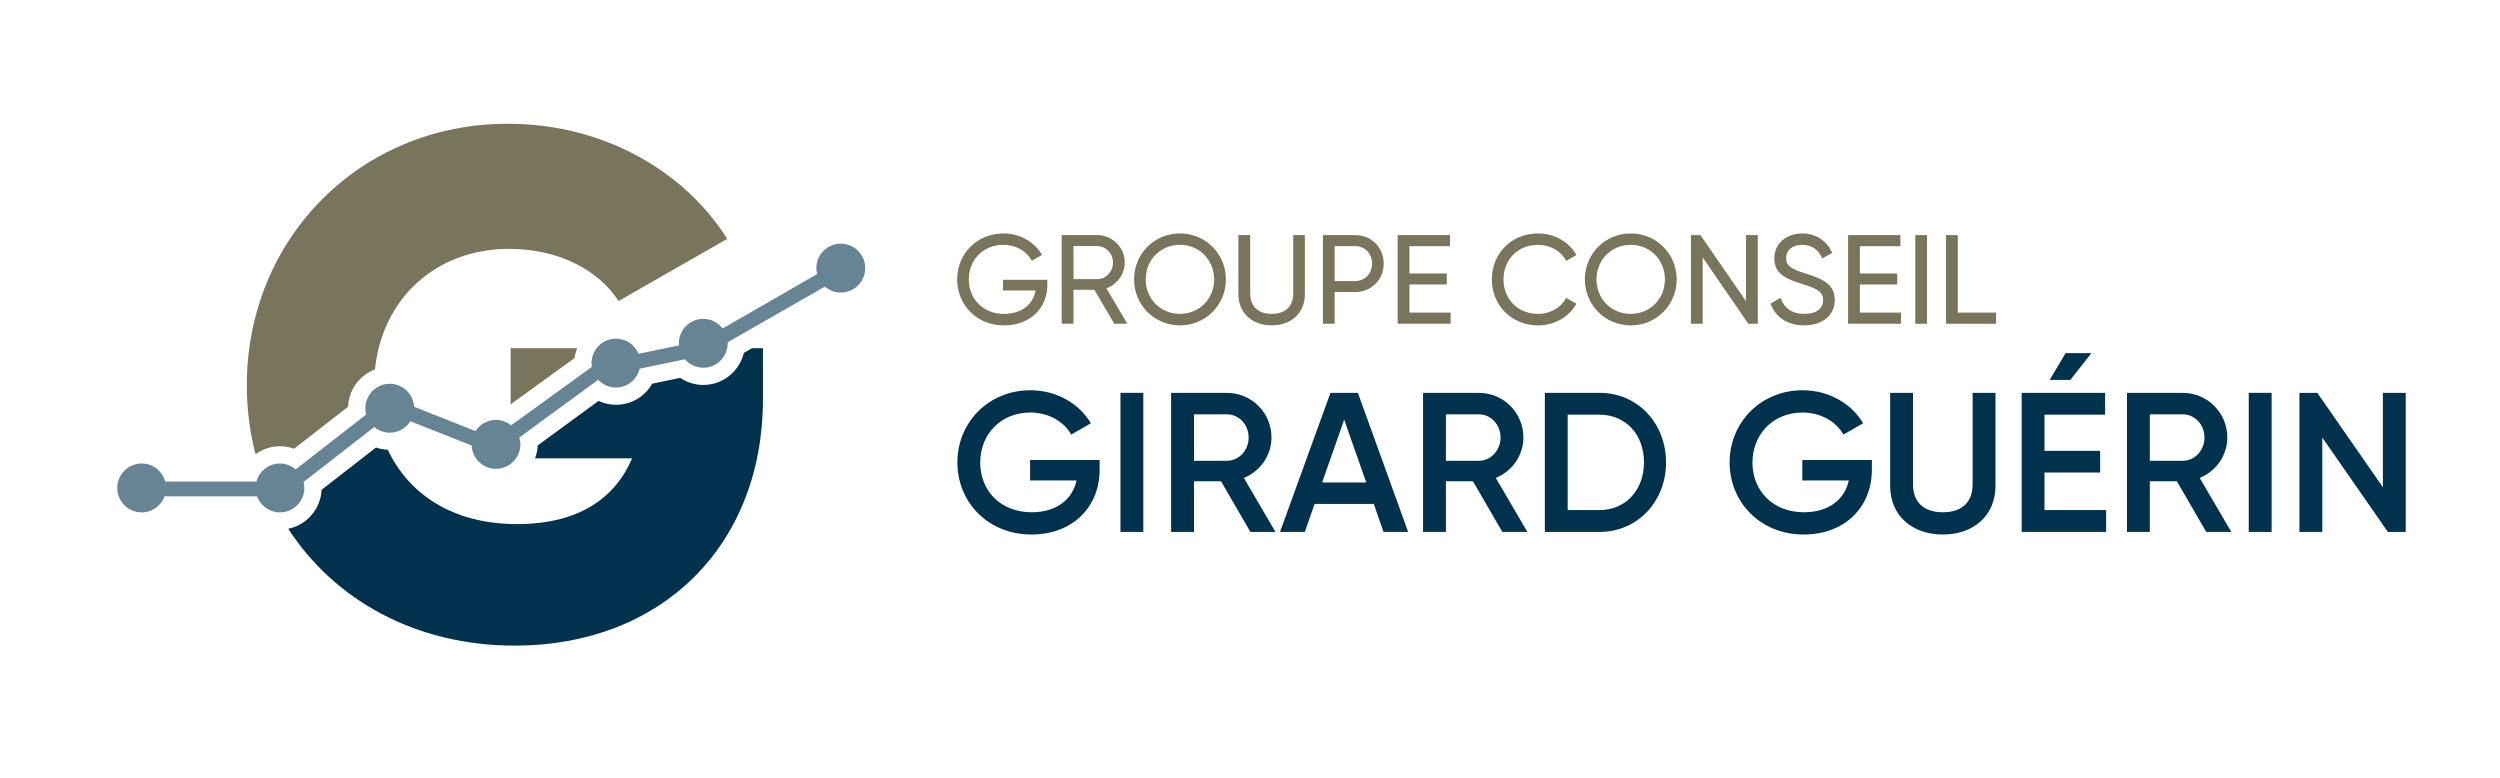
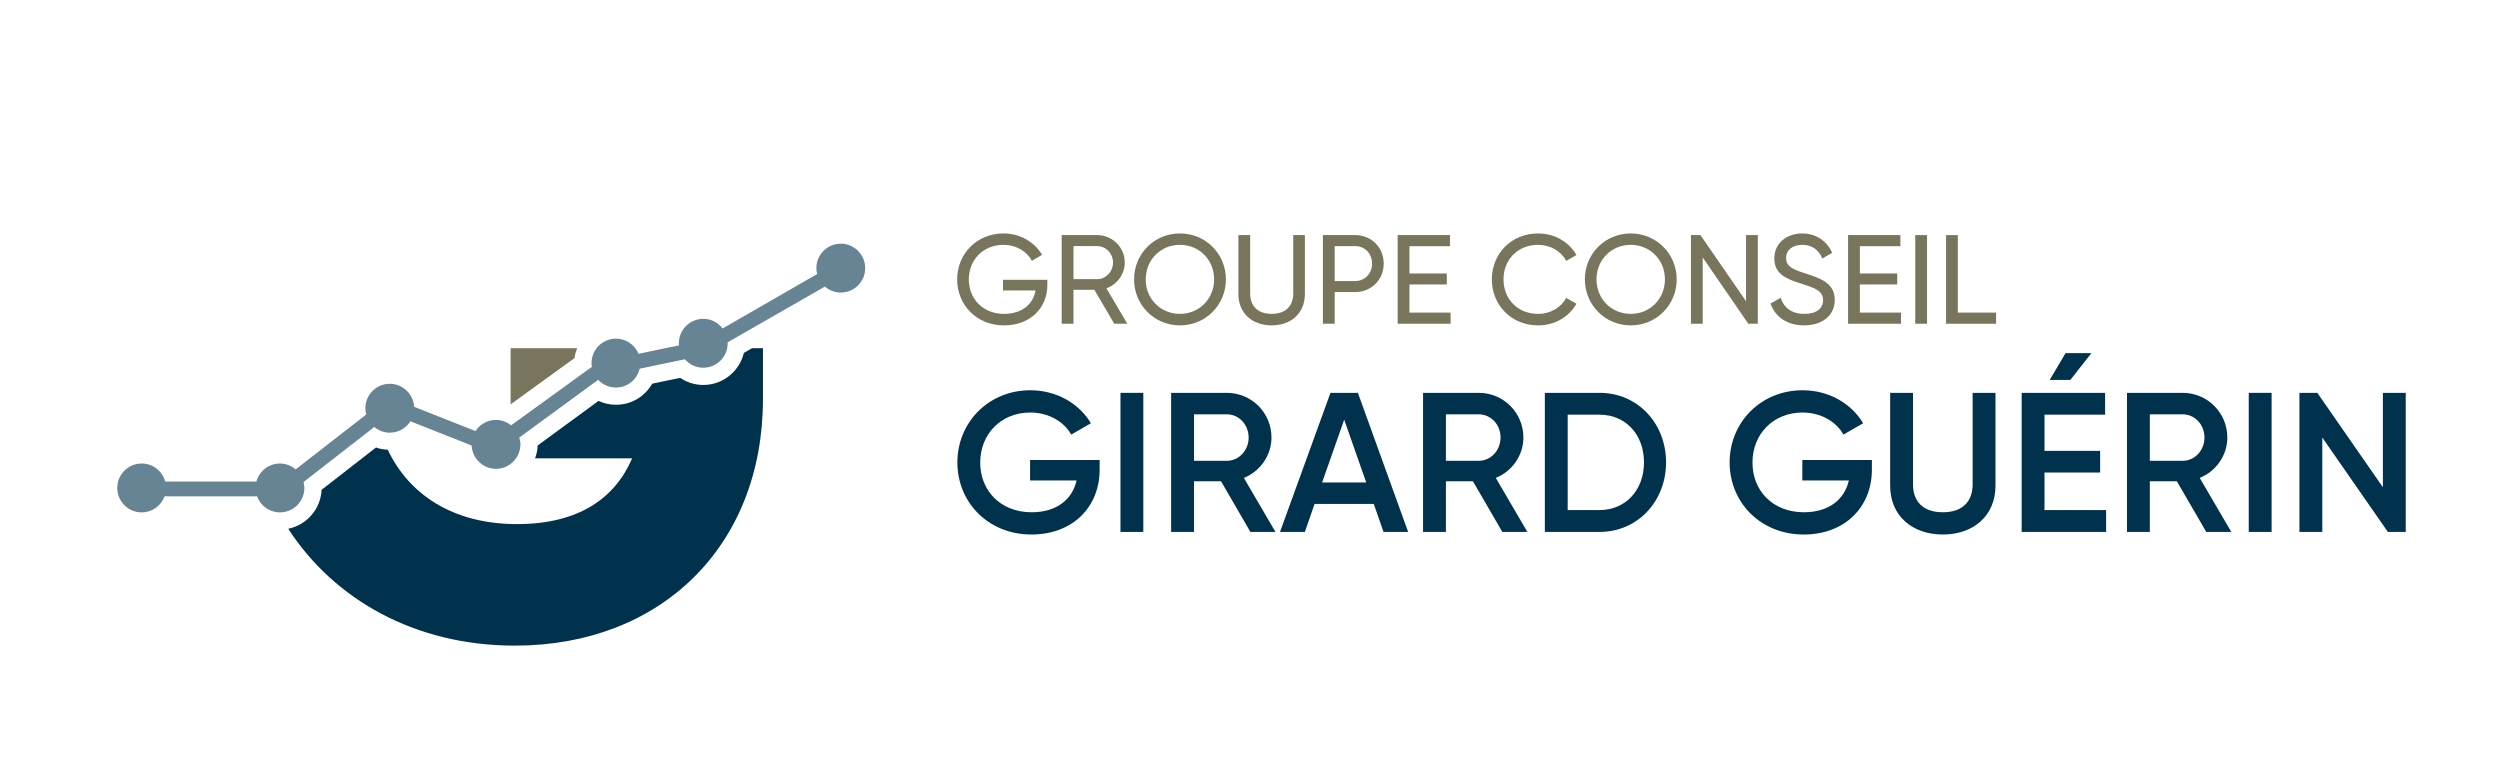
<svg xmlns="http://www.w3.org/2000/svg" id="uuid-8d2e766d-0557-4fc0-8d6c-56bf937a210b" width="225" height="70" viewBox="0 0 225 70">
  <rect width="225" height="70" fill="none" />
  <rect x="10.521" y="7.193" width="206.048" height="50.923" fill="none" />
  <path d="M92.833,48.106c-3.898,0-6.669-2.897-6.669-6.491s2.807-6.492,6.562-6.492c2.378,0,4.4,1.199,5.455,2.969l-1.771,1.021c-.643-1.163-2.038-1.986-3.684-1.986-2.647,0-4.506,1.949-4.506,4.507,0,2.522,1.824,4.469,4.631,4.469,2.271,0,3.666-1.179,4.042-2.861h-4.185v-1.841h6.26v.858c0,3.415-2.469,5.848-6.135,5.848Z" fill="#00324d" />
  <path d="M102.899,47.874h-2.057v-12.518h2.057v12.518Z" fill="#00324d" />
  <path d="M107.459,43.314v4.56h-2.057v-12.518h5.007c2.236,0,4.024,1.789,4.024,4.024,0,1.609-1.019,3.041-2.485,3.631l2.843,4.863h-2.253l-2.647-4.56h-2.432ZM110.41,41.472c1.092,0,1.967-.93,1.967-2.093,0-1.179-.876-2.091-1.967-2.091h-2.95v4.184h2.95Z" fill="#00324d" />
  <path d="M118.312,45.352l-.876,2.522h-2.236l4.543-12.518h2.467l4.524,12.518h-2.217l-.877-2.522h-5.329ZM120.977,37.77l-1.986,5.652h3.97l-1.984-5.652Z" fill="#00324d" />
  <path d="M130.132,43.314v4.56h-2.057v-12.518h5.007c2.236,0,4.024,1.789,4.024,4.024,0,1.609-1.019,3.041-2.485,3.631l2.843,4.863h-2.253l-2.647-4.56h-2.432ZM133.082,41.472c1.092,0,1.967-.93,1.967-2.093,0-1.179-.876-2.091-1.967-2.091h-2.95v4.184h2.95Z" fill="#00324d" />
  <path d="M149.945,41.615c0,3.486-2.54,6.259-5.991,6.259h-4.918v-12.518h4.918c3.452,0,5.991,2.754,5.991,6.26ZM147.959,41.615c0-2.487-1.628-4.293-4.006-4.293h-2.861v8.584h2.861c2.378,0,4.006-1.824,4.006-4.291Z" fill="#00324d" />
  <path d="M162.335,48.106c-3.898,0-6.669-2.897-6.669-6.491s2.807-6.492,6.562-6.492c2.378,0,4.4,1.199,5.455,2.969l-1.771,1.021c-.643-1.163-2.038-1.986-3.684-1.986-2.647,0-4.506,1.949-4.506,4.507,0,2.522,1.824,4.469,4.631,4.469,2.271,0,3.666-1.179,4.042-2.861h-4.185v-1.841h6.26v.858c0,3.415-2.469,5.848-6.135,5.848Z" fill="#00324d" />
  <path d="M170.114,43.725v-8.369h2.057v8.244c0,1.468.841,2.503,2.683,2.503s2.682-1.036,2.682-2.503v-8.244h2.057v8.369c0,2.701-2.002,4.382-4.738,4.382-2.754,0-4.739-1.681-4.739-4.382Z" fill="#00324d" />
  <path d="M189.551,47.874h-7.601v-12.518h7.51v1.967h-5.454v3.255h5.007v1.949h-5.007v3.379h5.544v1.967ZM184.472,34.194l1.431-2.414h2.324l-1.895,2.414h-1.86Z" fill="#00324d" />
  <path d="M193.485,43.314v4.56h-2.057v-12.518h5.007c2.236,0,4.024,1.789,4.024,4.024,0,1.609-1.019,3.041-2.485,3.631l2.843,4.863h-2.253l-2.647-4.56h-2.432ZM196.435,41.472c1.092,0,1.967-.93,1.967-2.093,0-1.179-.876-2.091-1.967-2.091h-2.95v4.184h2.95Z" fill="#00324d" />
  <path d="M204.445,47.874h-2.057v-12.518h2.057v12.518Z" fill="#00324d" />
  <path d="M216.516,47.874h-1.608l-5.902-8.495v8.495h-2.057v-12.518h1.609l5.901,8.495v-8.495h2.057v12.518Z" fill="#00324d" />
  <path d="M90.35,29.285c-2.462,0-4.206-1.857-4.206-4.138,0-2.29,1.756-4.138,4.184-4.138,1.493,0,2.793.787,3.454,1.927l-.912.536c-.457-.855-1.426-1.437-2.554-1.437-1.848,0-3.124,1.369-3.124,3.112,0,1.734,1.266,3.101,3.169,3.101,1.654,0,2.634-.912,2.839-2.108h-2.929v-.958h3.99v.479c0,2.029-1.505,3.624-3.911,3.624Z" fill="#79755d" />
  <path d="M96.613,26.082v3.055h-1.06v-7.979h3.193c1.367,0,2.484,1.105,2.484,2.473,0,1.05-.695,1.973-1.653,2.316l1.881,3.191h-1.174l-1.79-3.055h-1.881ZM98.746,25.124c.785,0,1.424-.672,1.424-1.494,0-.82-.639-1.481-1.424-1.481h-2.133v2.975h2.133Z" fill="#79755d" />
  <path d="M102.067,25.147c0-2.303,1.813-4.138,4.127-4.138s4.138,1.835,4.138,4.138c0,2.292-1.824,4.138-4.138,4.138s-4.127-1.846-4.127-4.138ZM109.272,25.147c0-1.754-1.334-3.112-3.079-3.112s-3.079,1.357-3.079,3.112c0,1.745,1.334,3.101,3.079,3.101s3.079-1.356,3.079-3.101Z" fill="#79755d" />
  <path d="M111.454,26.458v-5.301h1.061v5.255c0,1.105.661,1.835,1.938,1.835s1.938-.73,1.938-1.835v-5.255h1.048v5.301c0,1.732-1.243,2.826-2.987,2.826-1.745,0-2.999-1.094-2.999-2.826Z" fill="#79755d" />
  <path d="M124.534,23.722c0,1.448-1.105,2.565-2.576,2.565h-1.837v2.85h-1.06v-7.979h2.896c1.47,0,2.576,1.105,2.576,2.565ZM123.485,23.722c0-.912-.65-1.573-1.527-1.573h-1.837v3.147h1.837c.877,0,1.527-.672,1.527-1.573Z" fill="#79755d" />
  <path d="M130.555,29.137h-4.765v-7.979h4.709v1.002h-3.648v2.452h3.362v.991h-3.362v2.531h3.704v1.002Z" fill="#79755d" />
  <path d="M134.266,25.147c0-2.303,1.734-4.138,4.173-4.138,1.47,0,2.769.764,3.442,1.938l-.923.536c-.455-.877-1.424-1.448-2.519-1.448-1.87,0-3.124,1.357-3.124,3.112,0,1.745,1.254,3.101,3.124,3.101,1.094,0,2.063-.57,2.519-1.435l.923.523c-.66,1.175-1.96,1.949-3.442,1.949-2.439,0-4.173-1.846-4.173-4.138Z" fill="#79755d" />
  <path d="M142.638,25.147c0-2.303,1.813-4.138,4.127-4.138s4.138,1.835,4.138,4.138c0,2.292-1.824,4.138-4.138,4.138s-4.127-1.846-4.127-4.138ZM149.843,25.147c0-1.754-1.334-3.112-3.079-3.112s-3.079,1.357-3.079,3.112c0,1.745,1.334,3.101,3.079,3.101s3.079-1.356,3.079-3.101Z" fill="#79755d" />
  <path d="M158.203,29.137h-.855l-4.103-5.962v5.962h-1.061v-7.979h.855l4.105,5.951v-5.951h1.06v7.979Z" fill="#79755d" />
  <path d="M159.347,27.324l.912-.523c.284.877.969,1.447,2.132,1.447,1.128,0,1.688-.512,1.688-1.231,0-.82-.707-1.094-1.881-1.459-1.277-.411-2.509-.809-2.509-2.292,0-1.435,1.175-2.257,2.509-2.257,1.31,0,2.257.741,2.701,1.745l-.89.512c-.284-.684-.842-1.231-1.811-1.231-.855,0-1.448.457-1.448,1.186,0,.741.558,1.014,1.675,1.367,1.391.457,2.703.866,2.703,2.406,0,1.402-1.129,2.29-2.76,2.29-1.515,0-2.598-.763-3.02-1.96Z" fill="#79755d" />
  <path d="M171.092,29.137h-4.765v-7.979h4.709v1.002h-3.648v2.452h3.362v.991h-3.362v2.531h3.704v1.002Z" fill="#79755d" />
  <path d="M173.434,29.137h-1.061v-7.979h1.061v7.979Z" fill="#79755d" />
  <path d="M179.648,29.137h-4.503v-7.979h1.06v6.977h3.443v1.002Z" fill="#79755d" />
  <path d="M51.711,32.224c.037-.31.125-.602.234-.884h-5.99v5.052l5.757-4.169Z" fill="#79755d" />
-   <path d="M25.194,40.16c.435,0,.865.078,1.272.228l4.865-3.784c.056-1.54,1.047-2.838,2.418-3.362.66-6.403,5.505-10.844,12.077-10.844,4.568,0,8.107,1.995,9.844,4.697l9.78-5.598c-3.86-6.113-11.13-10.359-19.752-10.359-13.319,0-23.485,10.359-23.485,23.548,0,2.151.274,4.226.786,6.196.624-.455,1.386-.722,2.195-.722Z" fill="#79755d" />
  <path d="M66.947,31.762c-.393,1.652-1.881,2.884-3.652,2.884-.745,0-1.468-.227-2.081-.639l-2.518.526c-.652,1.153-1.879,1.897-3.26,1.897-.544,0-1.079-.121-1.567-.348l-5.478,4.009c-.011.408-.103.793-.234,1.159h8.735c-1.544,3.603-4.825,5.919-10.359,5.919-5.913,0-9.796-2.798-11.633-6.691-.362-.018-.72-.079-1.06-.202l-4.897,3.808c-.079,1.736-1.343,3.168-3.002,3.505,4.126,6.362,11.396,10.518,20.399,10.518,13.126,0,22.326-8.943,22.326-22.198v-4.569h-.984l-.736.422Z" fill="#00324d" />
  <path d="M75.672,21.931c-1.215,0-2.2.985-2.2,2.2,0,.184.029.36.072.531l-8.508,4.901c-.402-.524-1.028-.868-1.74-.868-1.215,0-2.2.985-2.2,2.2,0,.064.013.124.019.186l-3.645.76c-.33-.799-1.115-1.363-2.033-1.363-1.215,0-2.2.985-2.2,2.2,0,.115.017.226.034.336l-7.268,5.263c-.376-.299-.845-.485-1.363-.485-.774,0-1.452.402-1.844,1.007l-5.527-2.188c-.069-1.153-1.017-2.069-2.187-2.069-1.215,0-2.2.985-2.2,2.2,0,.195.034.381.081.561l-6.353,4.941c-.384-.326-.874-.529-1.416-.529-1.014,0-1.859.69-2.114,1.623h-8.212c-.255-.933-1.1-1.623-2.114-1.623-1.215,0-2.2.985-2.2,2.2s.985,2.2,2.2,2.2c.948,0,1.749-.603,2.058-1.444h8.323c.309.841,1.11,1.444,2.058,1.444,1.215,0,2.2-.985,2.2-2.2,0-.185-.03-.362-.073-.534l6.365-4.951c.381.315.863.512,1.395.512.783,0,1.466-.412,1.855-1.028l5.513,2.182c.056,1.165,1.01,2.096,2.189,2.096,1.215,0,2.2-.985,2.2-2.2,0-.215-.041-.419-.098-.615l7.097-5.194c.401.426.967.696,1.598.696,1.041,0,1.908-.725,2.136-1.696l4.07-.849c.403.463.99.761,1.652.761,1.215,0,2.2-.985,2.2-2.2,0-.029-.007-.056-.009-.085l8.758-5.017c.385.331.879.538,1.427.538,1.215,0,2.2-.985,2.2-2.2s-.985-2.2-2.2-2.2Z" fill="#668494" />
</svg>